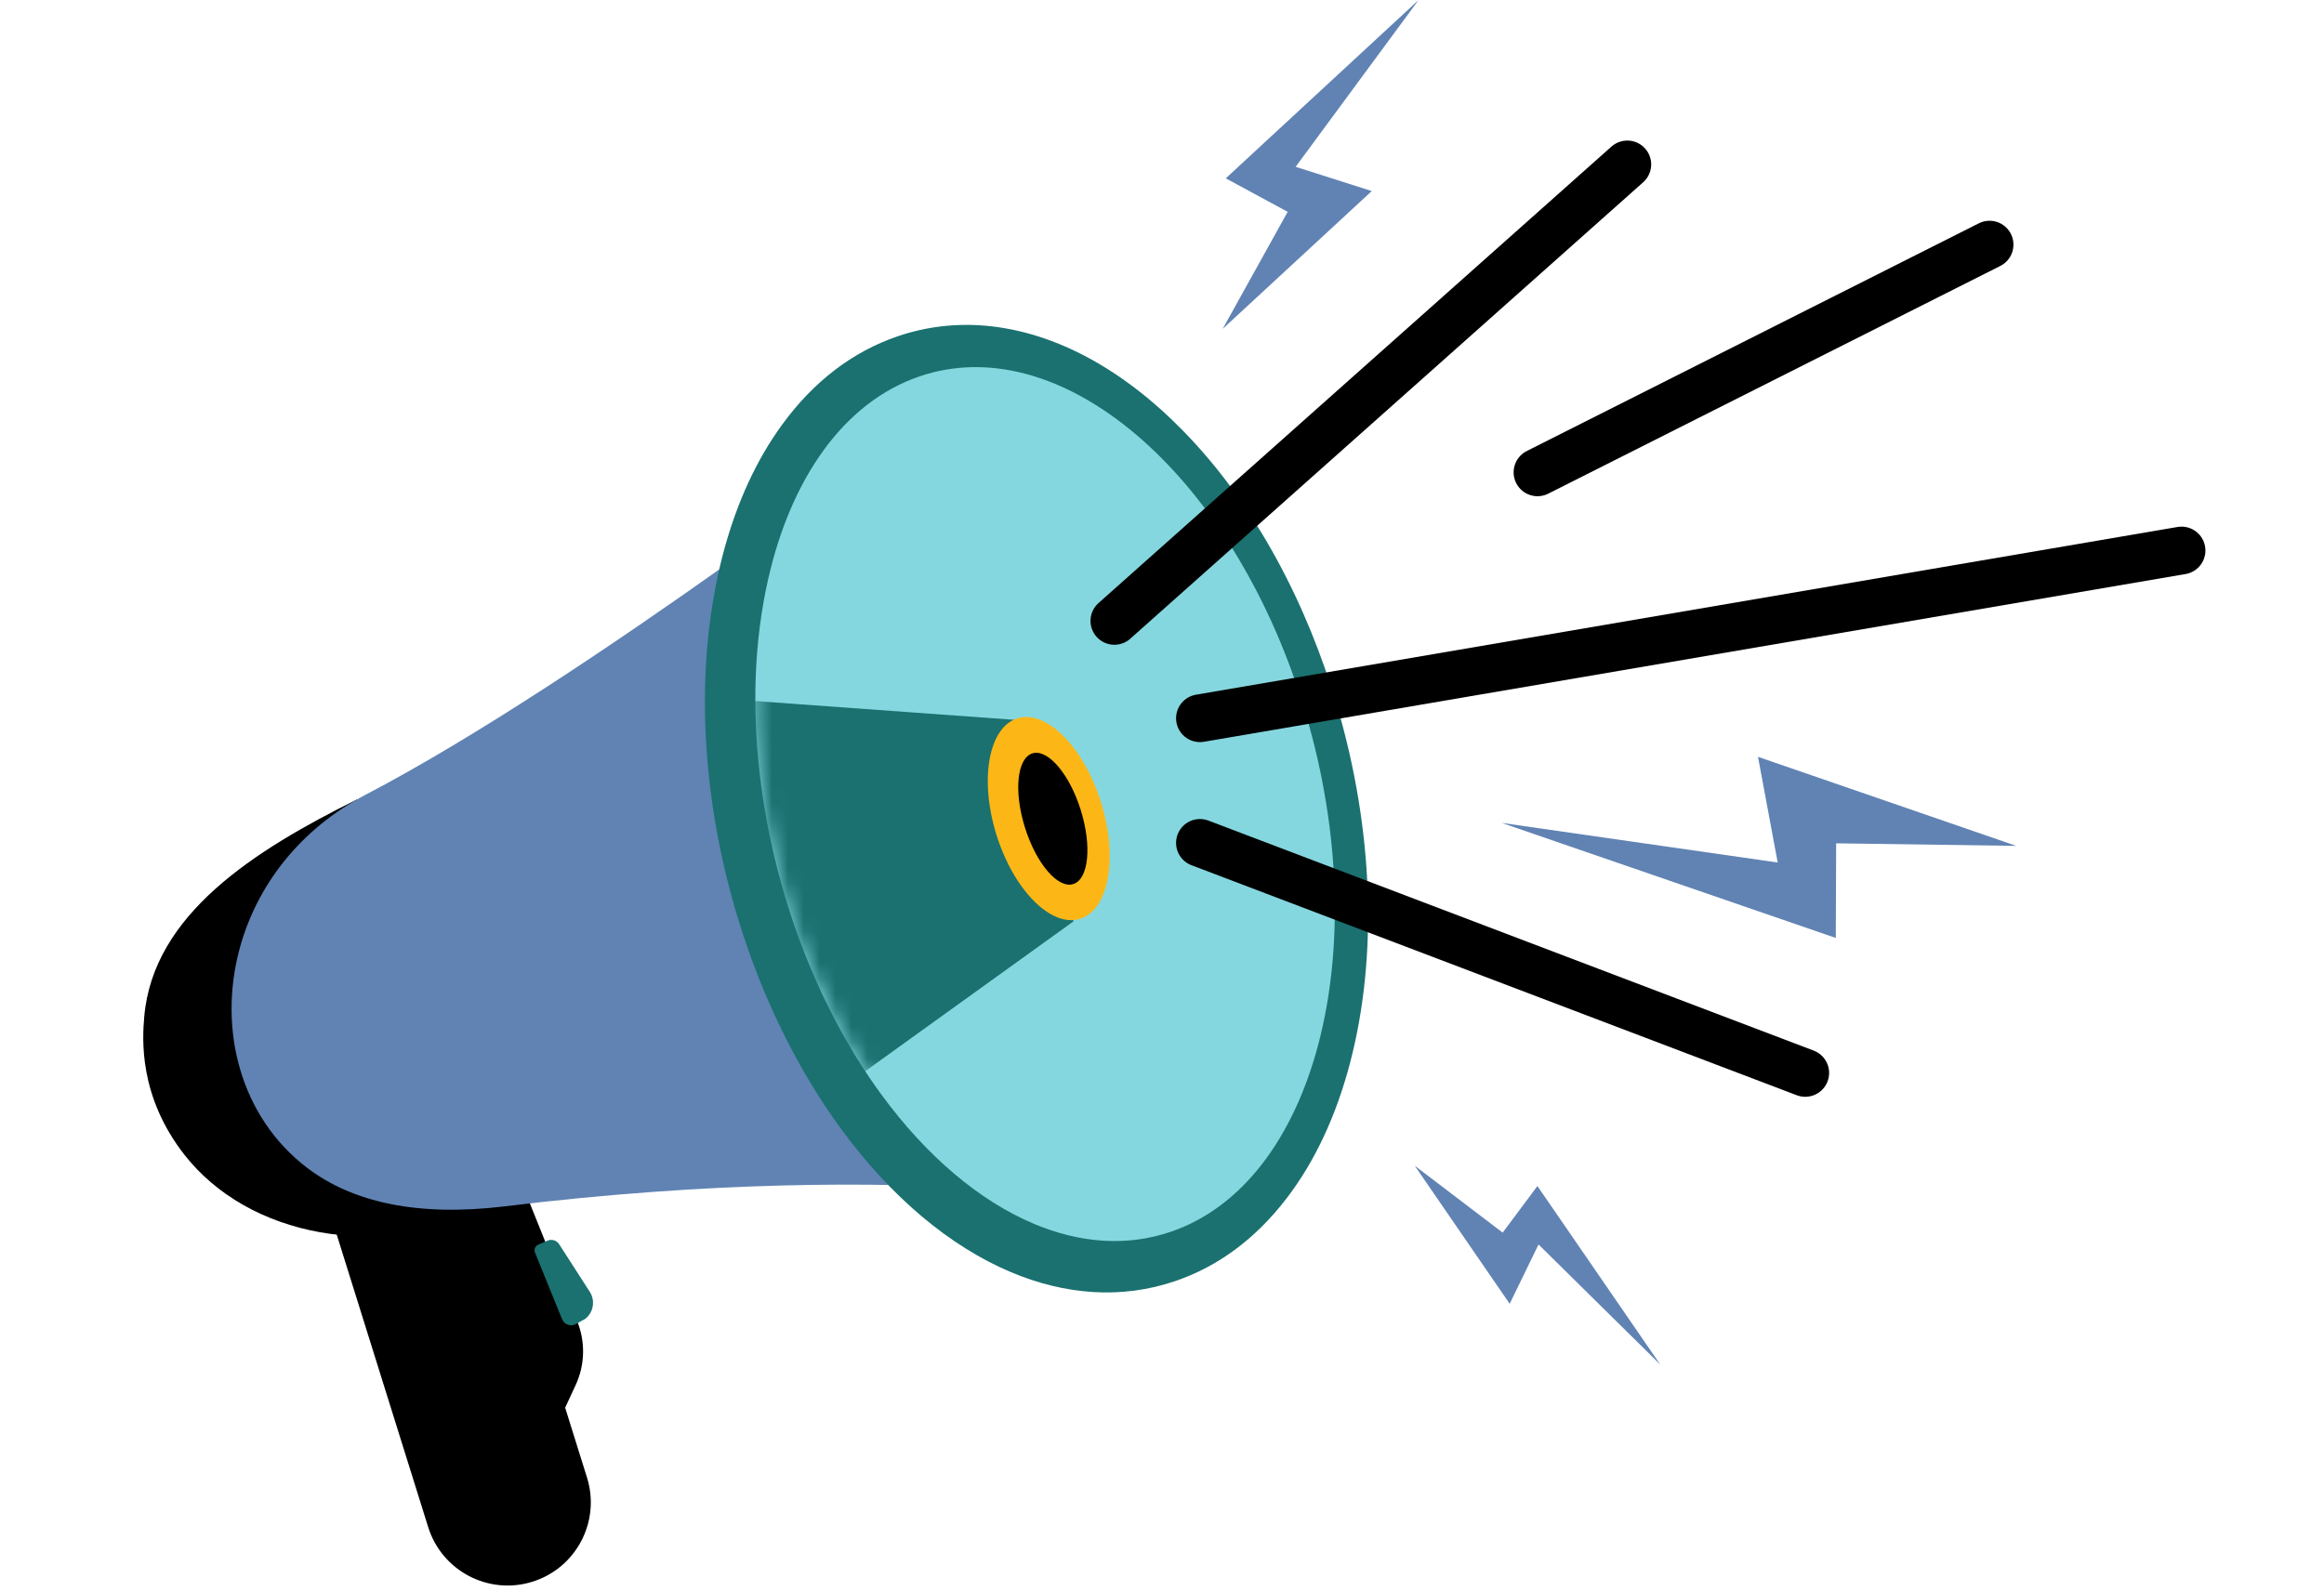
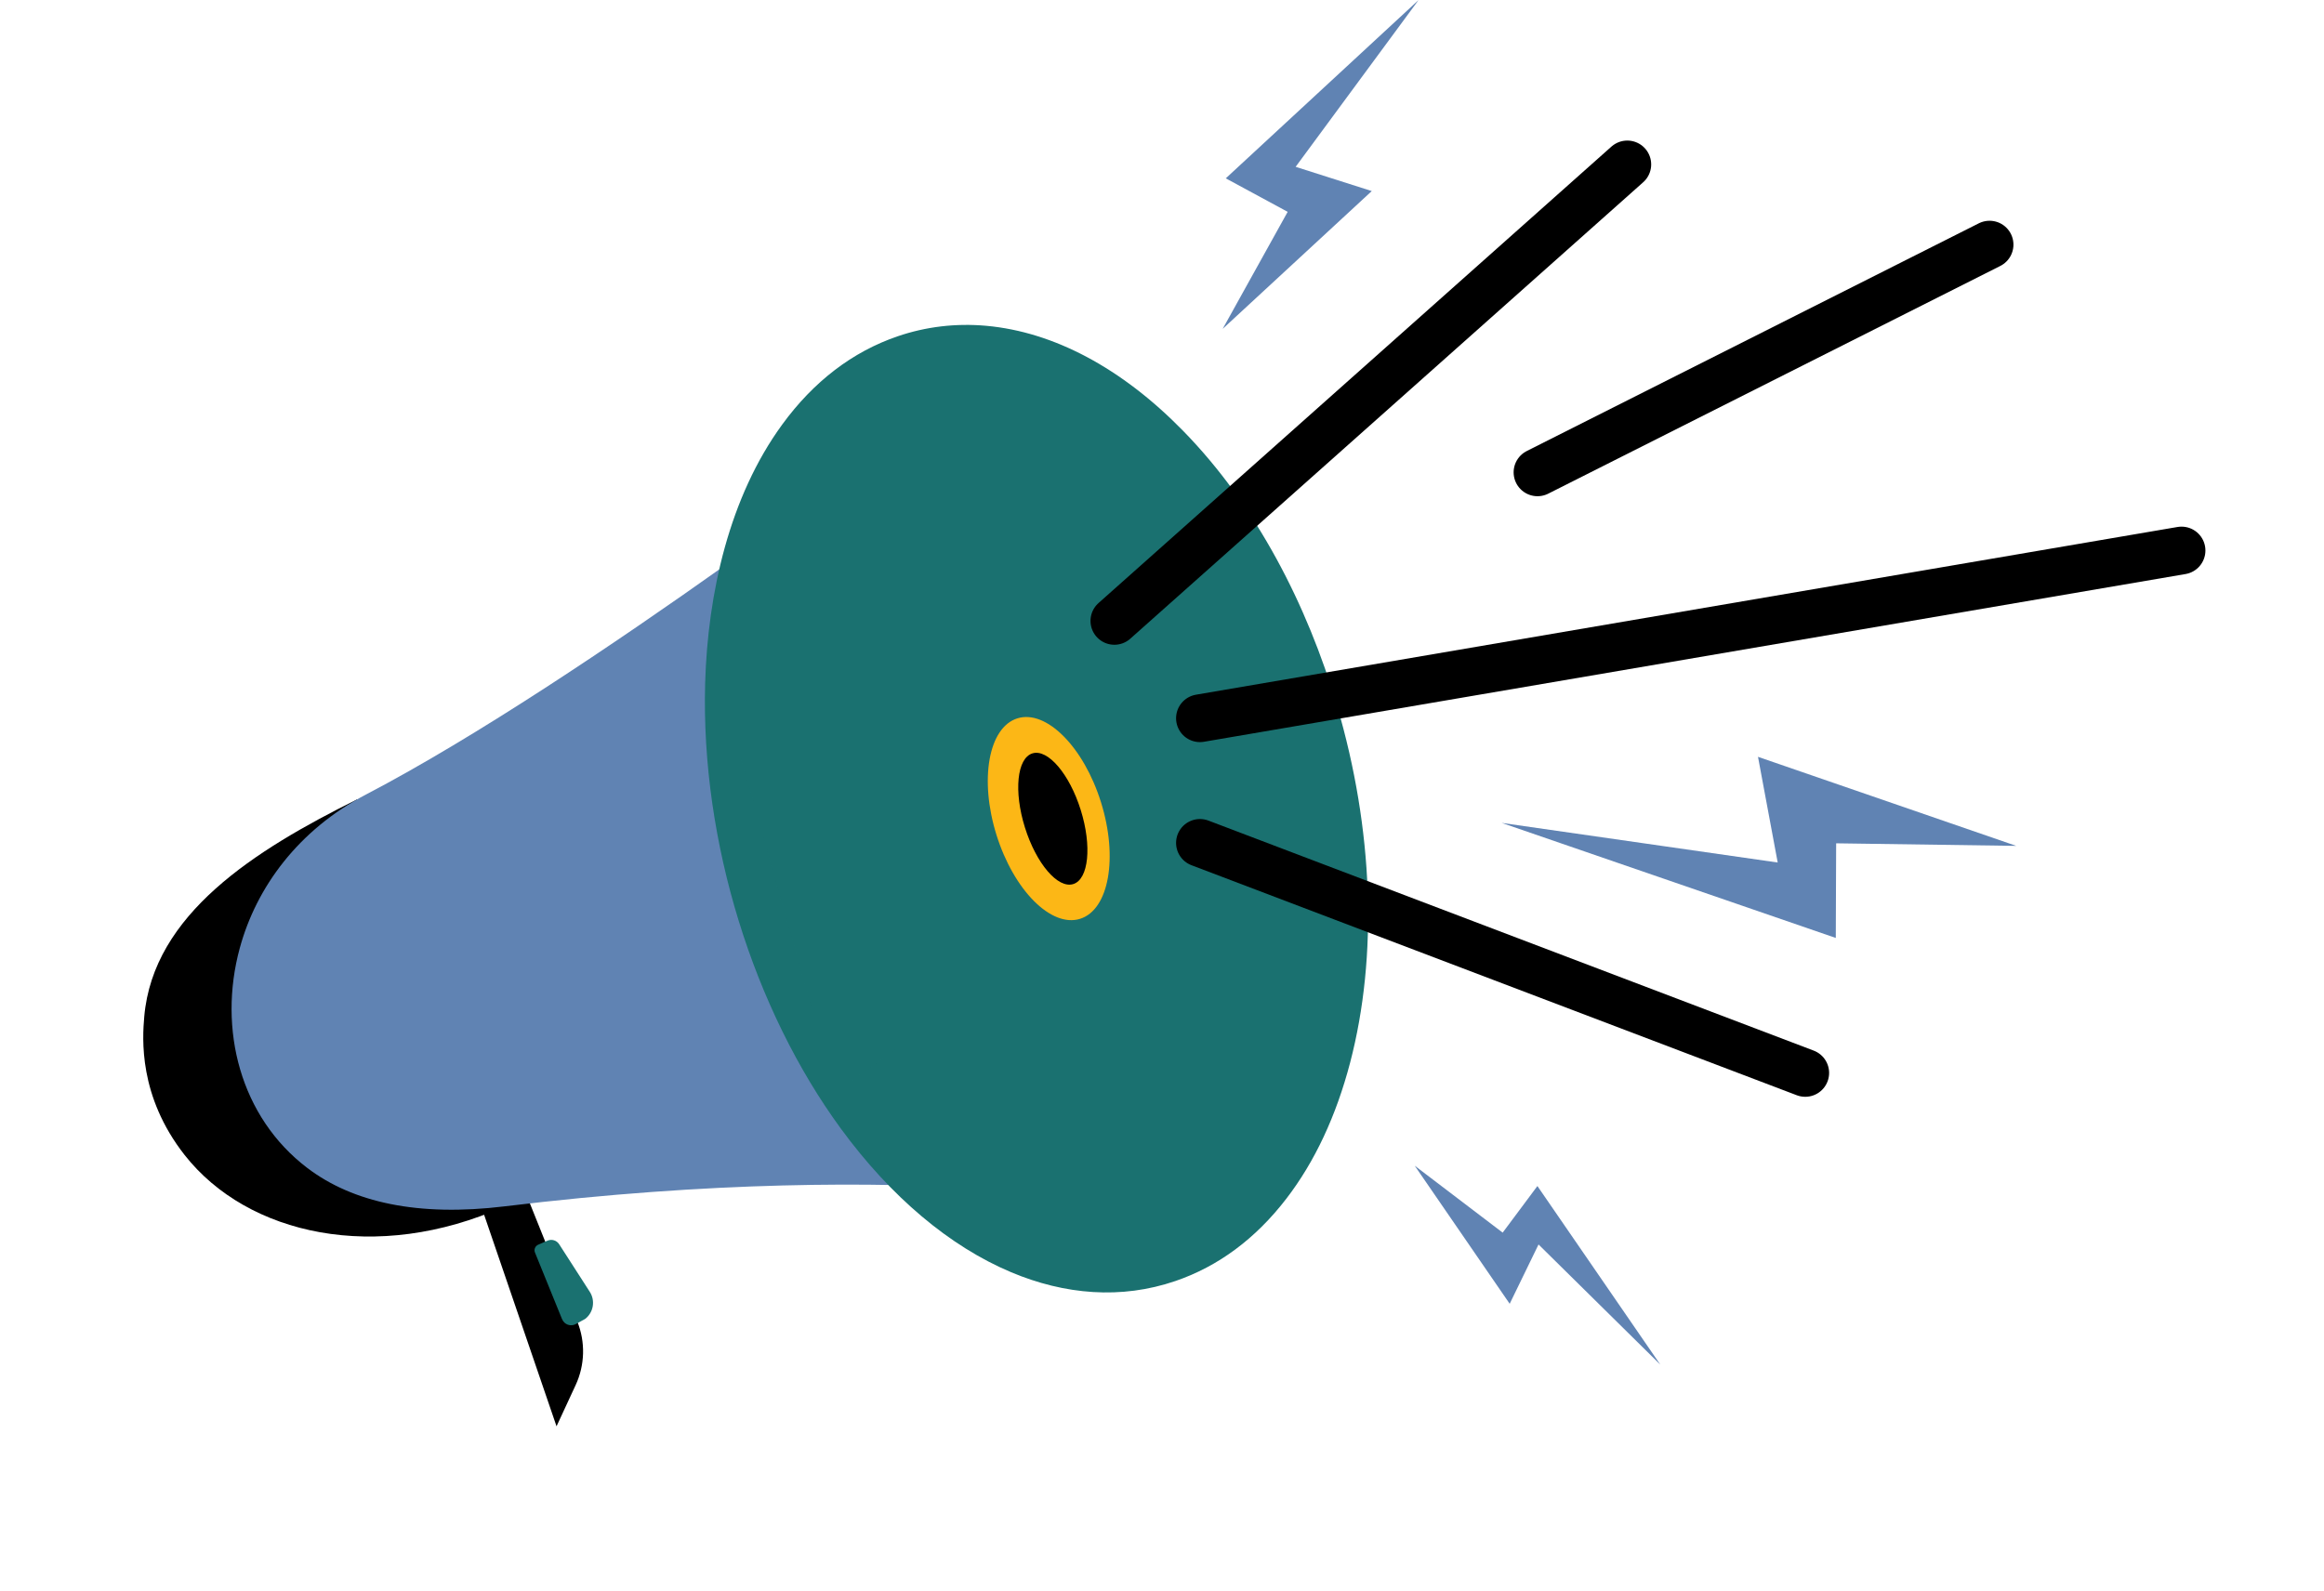
<svg xmlns="http://www.w3.org/2000/svg" width="146" height="100" viewBox="0 0 146 100" fill="none">
-   <path d="M30.834 73.519C29.973 70.765 27.042 69.23 24.287 70.091C21.532 70.952 19.997 73.883 20.858 76.638L26.901 95.969C27.763 98.724 30.694 100.259 33.449 99.398C36.203 98.537 37.739 95.606 36.877 92.851L30.834 73.519Z" fill="black" />
  <path d="M31.688 75.812C23.663 79.413 15.557 77.624 11.598 72.582C8.689 68.874 8.946 65.247 9.062 63.891C9.622 57.444 16.004 53.427 22.425 50.239L31.688 75.812Z" fill="black" />
  <path d="M32.764 74.314L36.269 83.051C36.786 84.337 36.747 85.781 36.164 87.039L34.963 89.631L29.859 74.719L32.764 74.311V74.314Z" fill="black" />
  <path d="M72.922 75.996C72.922 75.996 57.792 72.63 31.69 75.81C26.275 76.468 22.165 75.57 19.305 73.396C15.111 70.208 13.669 64.691 15.063 59.578C16.106 55.751 18.74 52.153 22.999 49.925C36.829 42.693 57.719 26.557 57.719 26.557L72.925 75.996H72.922Z" fill="#6083B3" />
  <path d="M83.993 44.349C82.122 38.021 78.931 31.777 74.315 27.063C70.474 23.134 66.204 20.859 61.964 20.474C60.045 20.302 58.168 20.525 56.385 21.136C53.555 22.105 51.119 23.968 49.143 26.675C45.825 31.218 44.46 37.275 44.299 42.944C44.022 52.936 47.371 63.478 52.837 70.94C55.964 75.208 59.66 78.325 63.521 79.948C66.888 81.366 70.44 81.666 73.843 80.501C76.54 79.58 78.883 77.836 80.81 75.329C82.594 73.009 83.942 70.129 84.821 66.768C86.57 60.072 86.277 52.11 83.996 44.349H83.993Z" fill="#1A7170" />
-   <path d="M73.558 77.404C70.779 78.356 67.832 78.119 64.951 76.906C61.526 75.465 58.196 72.641 55.373 68.786C53.649 66.434 52.111 63.699 50.85 60.657C47.744 53.159 46.495 44.157 48.256 36.404C49.689 30.076 52.996 25.288 57.753 23.657C66.345 20.712 76.579 29.134 81.33 42.687C81.585 43.413 81.825 44.157 82.048 44.914C86.415 59.756 82.614 74.303 73.561 77.404H73.558Z" fill="#85D7DF" />
  <path d="M35.311 82.901L33.609 78.712C33.53 78.52 33.621 78.3 33.813 78.218L34.409 77.96C34.672 77.853 34.972 77.949 35.127 78.187L37.052 81.18C37.411 81.737 37.284 82.474 36.764 82.881L36.173 83.206C35.854 83.382 35.449 83.24 35.314 82.901H35.311Z" fill="#1A7170" />
  <mask id="mask0_1069_16899" style="mask-type:luminance" maskUnits="userSpaceOnUse" x="47" y="23" width="37" height="55">
    <path d="M73.558 77.404C70.779 78.356 67.832 78.119 64.951 76.906C61.526 75.465 58.196 72.641 55.373 68.786C53.649 66.434 52.111 63.699 50.85 60.657C47.744 53.159 46.495 44.157 48.256 36.404C49.689 30.076 52.996 25.288 57.753 23.657C66.345 20.712 76.579 29.134 81.33 42.687C81.585 43.413 81.825 44.157 82.048 44.914C86.415 59.756 82.614 74.303 73.561 77.404H73.558Z" fill="white" />
  </mask>
  <g mask="url(#mask0_1069_16899)">
    <path d="M45.492 43.914L63.863 45.245L67.444 57.896L52.495 68.656L45.492 43.914Z" fill="#1A7170" />
    <path d="M67.853 57.74C69.667 57.173 70.255 53.893 69.167 50.415C68.08 46.936 65.728 44.575 63.915 45.142C62.102 45.709 61.514 48.988 62.601 52.467C63.689 55.946 66.04 58.307 67.853 57.74Z" fill="#FCB716" />
    <path d="M67.425 55.556C68.393 55.253 68.604 53.17 67.895 50.902C67.186 48.635 65.826 47.042 64.858 47.344C63.889 47.647 63.679 49.731 64.388 51.998C65.097 54.266 66.457 55.859 67.425 55.556Z" fill="black" />
  </g>
  <path d="M70.008 39.018L102.232 10.333" stroke="black" stroke-width="3" stroke-miterlimit="10" stroke-linecap="round" />
  <path d="M75.384 45.135L137.05 34.595" stroke="black" stroke-width="3" stroke-miterlimit="10" stroke-linecap="round" />
  <path d="M75.384 52.969L113.41 67.424" stroke="black" stroke-width="3" stroke-miterlimit="10" stroke-linecap="round" />
  <path d="M96.59 29.683L124.99 15.373" stroke="black" stroke-width="3" stroke-miterlimit="10" stroke-linecap="round" />
  <path fill-rule="evenodd" clip-rule="evenodd" d="M76.811 20.667L86.178 12.007L81.395 10.483L89.12 0L77.006 11.207L80.895 13.312L76.811 20.667Z" fill="#6083B3" />
  <path fill-rule="evenodd" clip-rule="evenodd" d="M88.877 73.255L94.843 81.932L96.655 78.204L104.306 85.756L96.584 74.532L94.402 77.46L88.877 73.255Z" fill="#6083B3" />
  <path fill-rule="evenodd" clip-rule="evenodd" d="M126.666 53.156L110.442 47.56L111.68 54.202L94.34 51.712L115.329 58.942L115.352 52.995L126.666 53.156Z" fill="#6083B3" />
</svg>